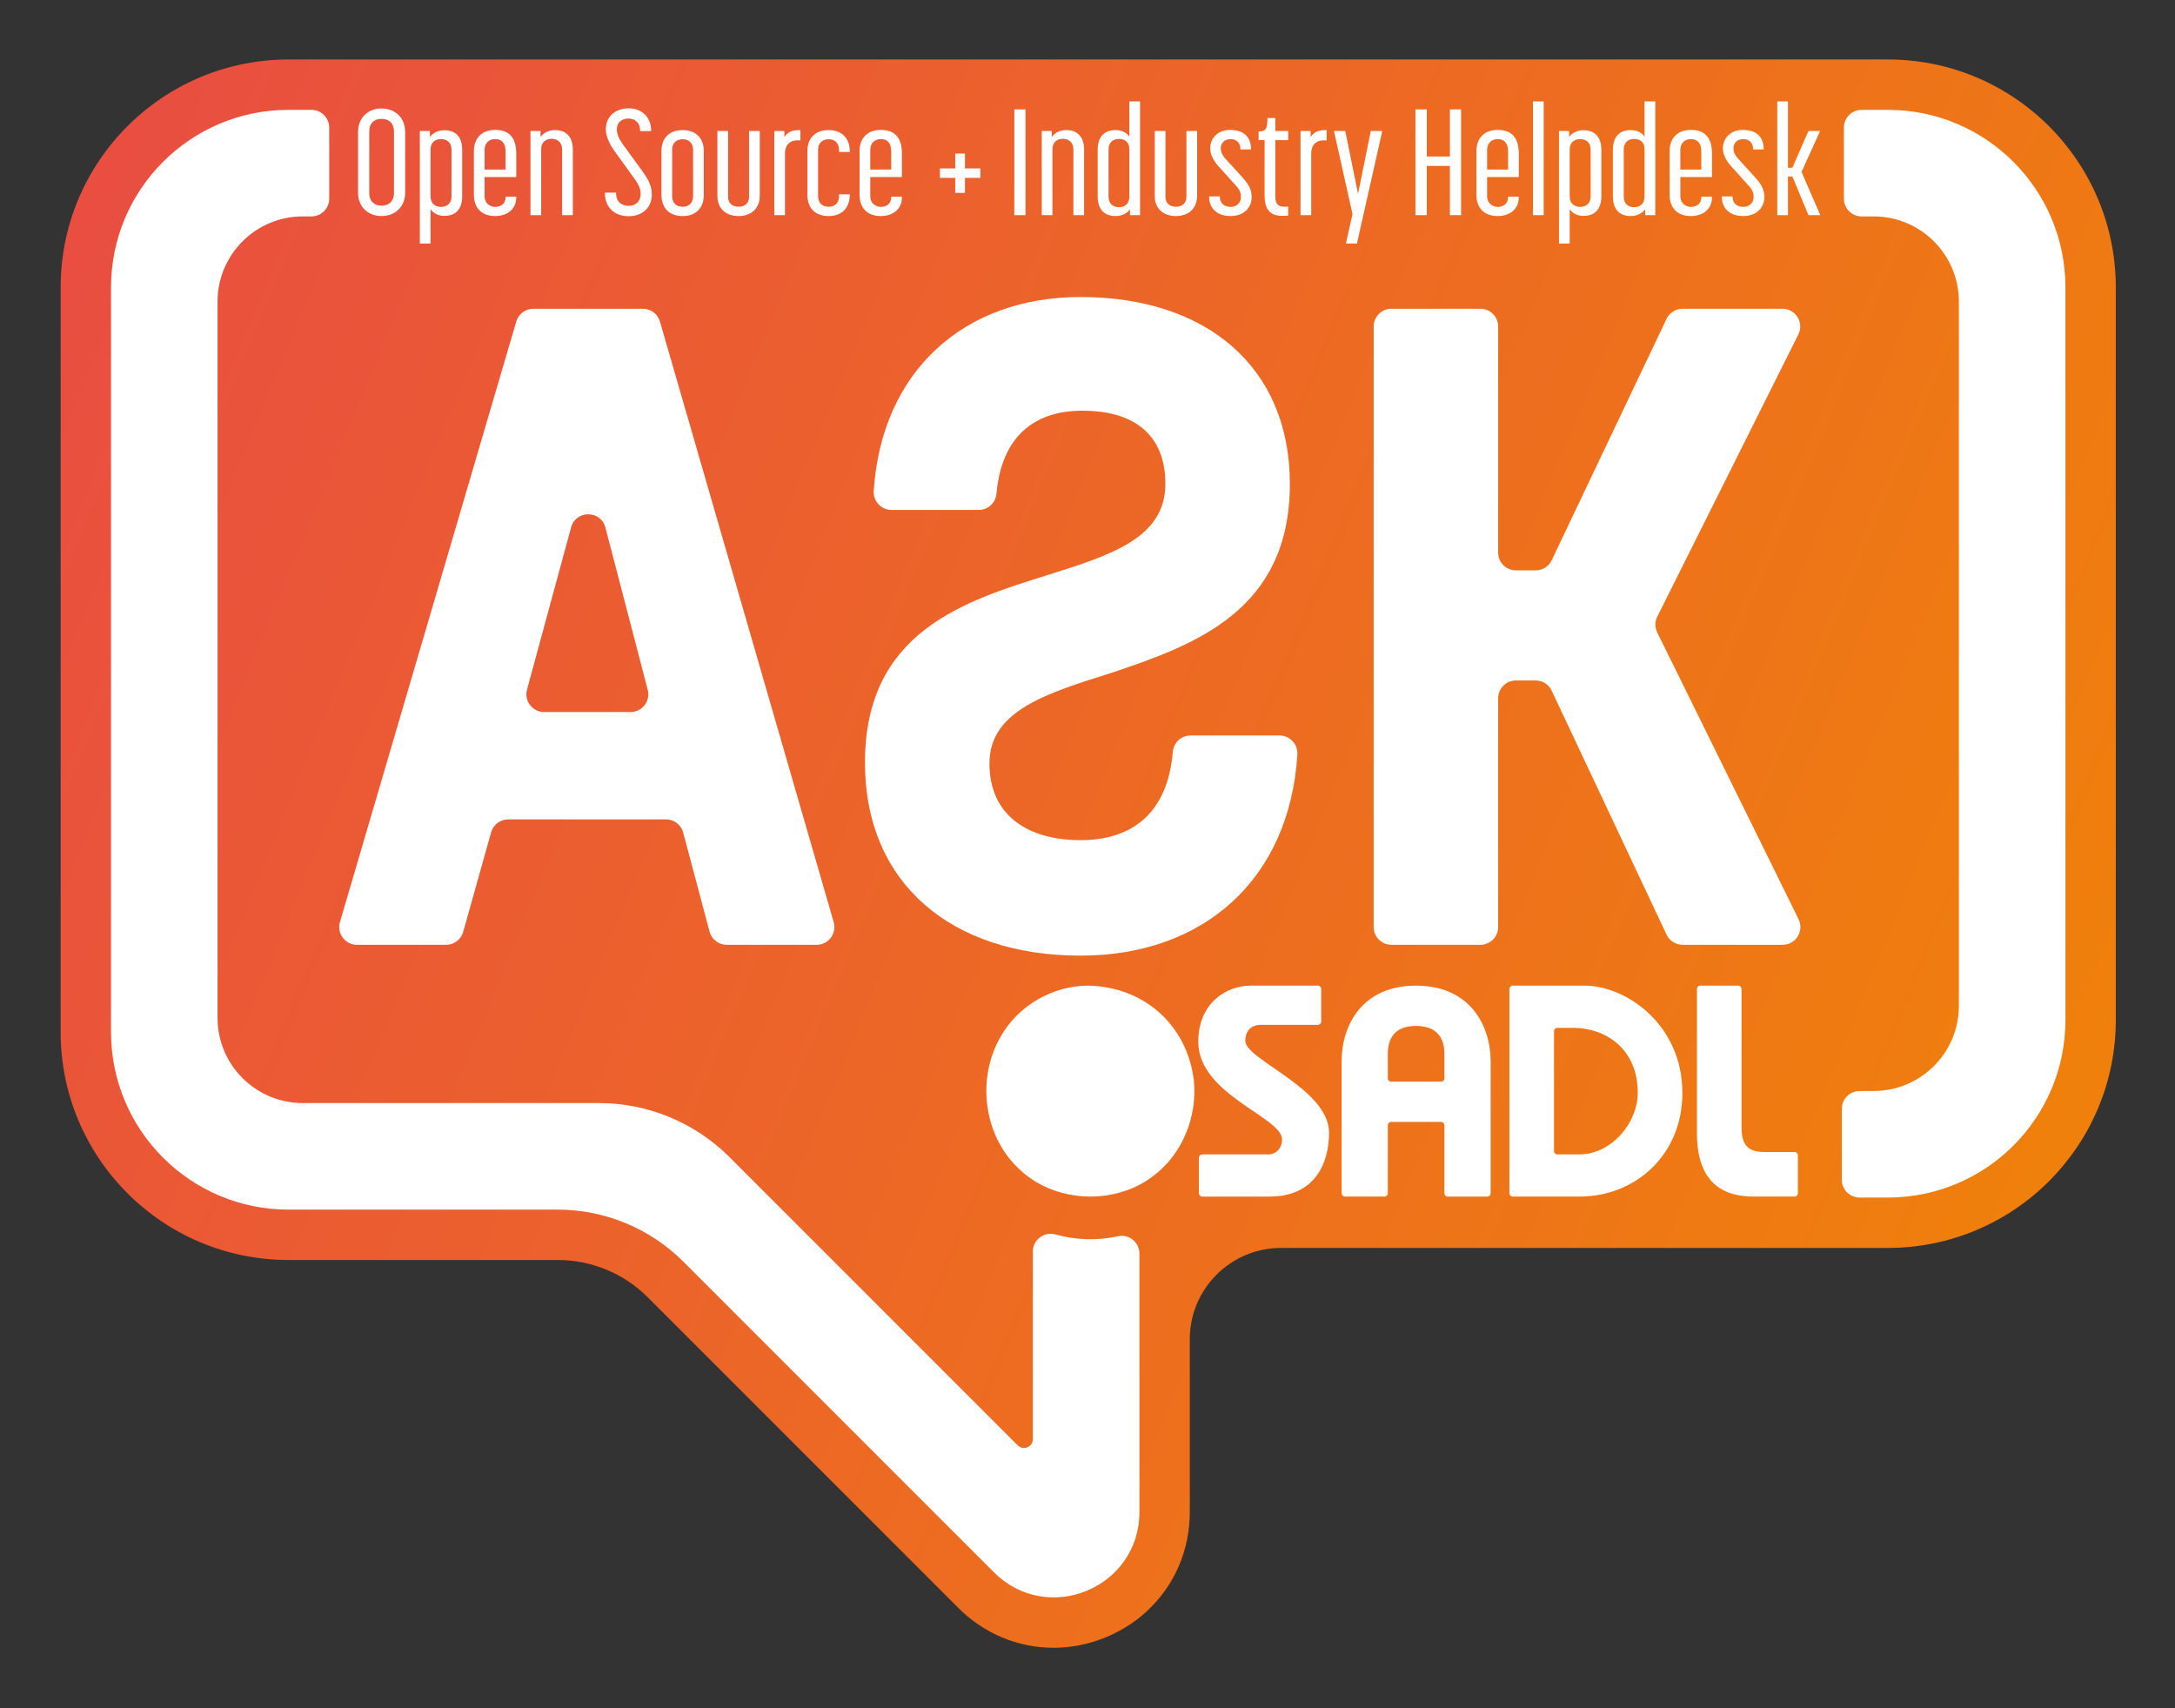
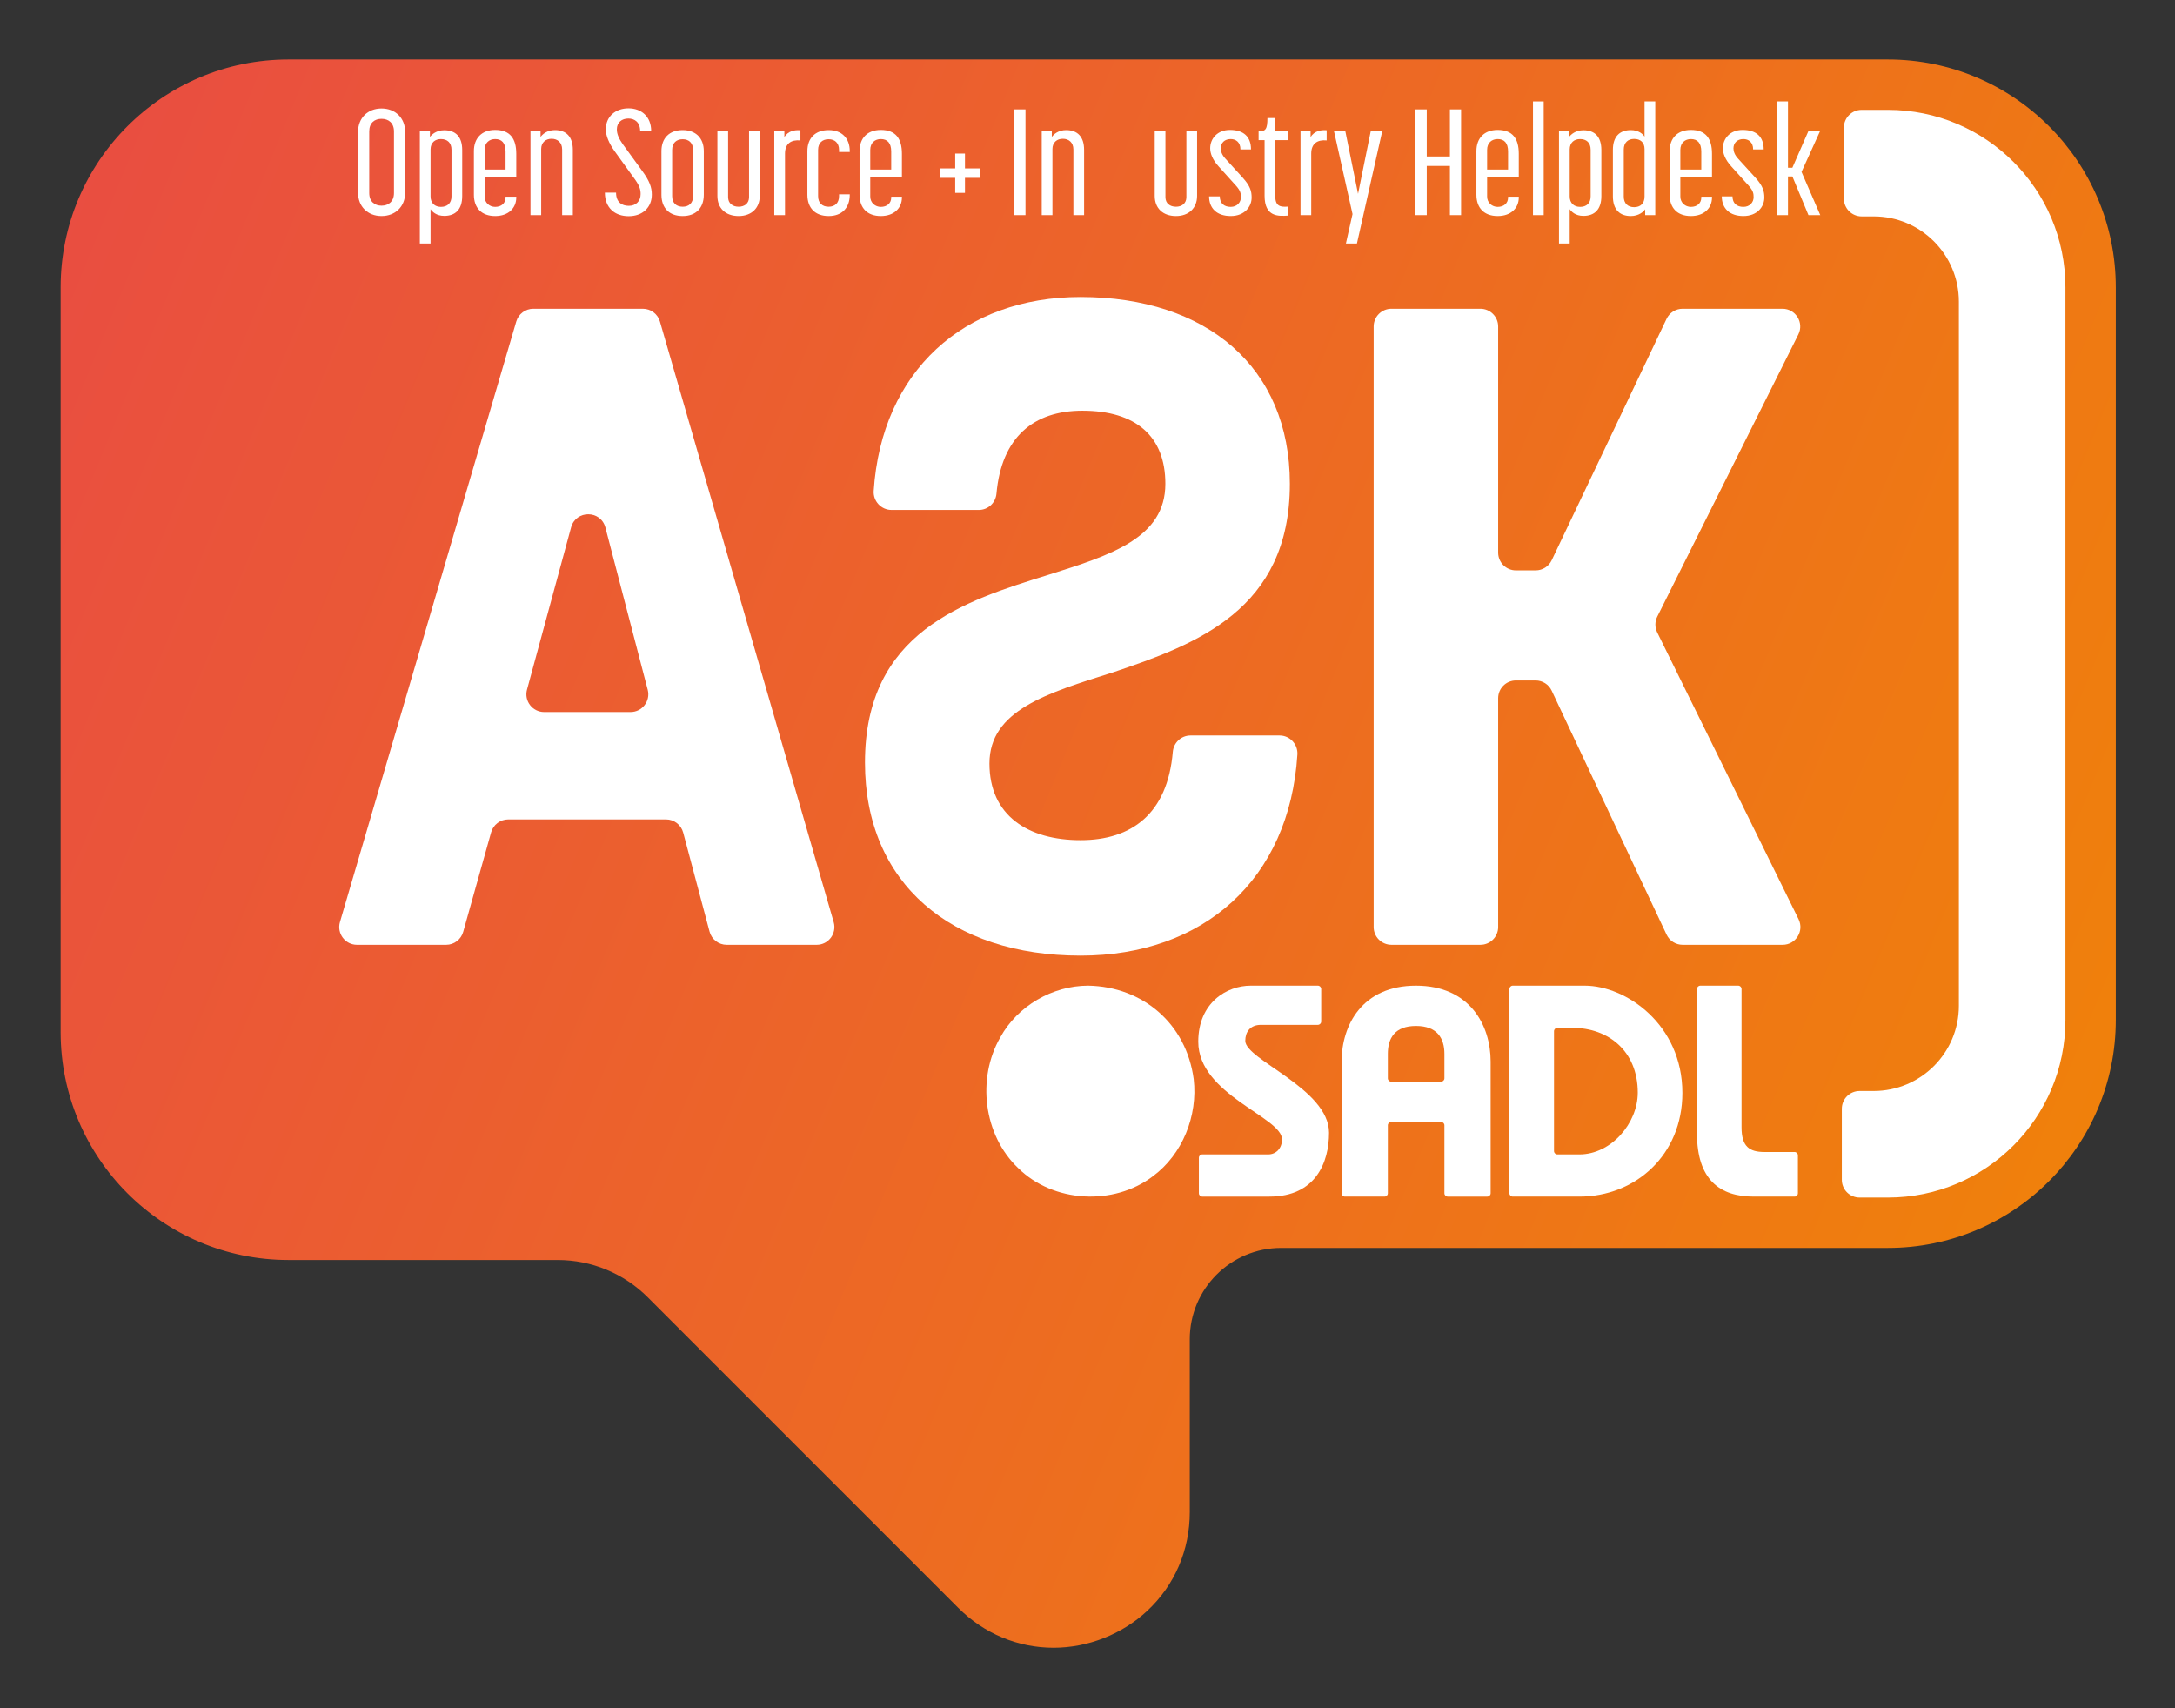
<svg xmlns="http://www.w3.org/2000/svg" version="1.1" id="svg2" xml:space="preserve" width="180" height="141.367" viewBox="0 0 180 141.367">
  <rect x="0" y="0" width="180" height="141.367" fill="#333333" stroke="none" />
  <defs id="defs6">
    <clipPath clipPathUnits="userSpaceOnUse" id="clipPath16">
      <path d="M 325.988,284.549 H 325.957 97.996 c -18.247,0 -33.038,-14.791 -33.038,-33.038 v 0 -107.904 c 0,-18.247 14.791,-33.038 33.038,-33.038 v 0 h 39.015 c 4.89,0 9.58,-1.943 13.038,-5.401 v 0 l 45.013,-45.015 c 3.729,-3.727 8.632,-5.78 13.809,-5.78 v 0 c 4.985,0 9.937,1.954 13.586,5.361 v 0 c 3.97,3.709 6.157,8.793 6.157,14.318 v 0 l -0.003,25.022 c -10e-4,7.314 5.928,13.244 13.241,13.244 v 0 h 87.936 c 18.246,0 33.038,14.792 33.038,33.037 v 0 106.157 c 0,18.246 -14.792,33.037 -33.038,33.037 v 0 z" id="path14" />
    </clipPath>
    <linearGradient x1="0" y1="0" x2="1" y2="0" gradientUnits="userSpaceOnUse" gradientTransform="matrix(403.963,-170.64,-170.64,-403.963,12.797,278.415)" spreadMethod="pad" id="linearGradient26">
      <stop style="stop-opacity:1;stop-color:#e8444b" offset="0" id="stop22" />
      <stop style="stop-opacity:1;stop-color:#f18b00" offset="1" id="stop24" />
    </linearGradient>
    <clipPath clipPathUnits="userSpaceOnUse" id="clipPath36">
      <path d="M 0,368.504 H 425.197 V 0 H 0 Z" id="path34" />
    </clipPath>
  </defs>
  <g id="g8" transform="matrix(0.571,0,0,-0.571,-32.073,167.399)">
    <g id="g10">
      <g id="g12" clip-path="url(#clipPath16)">
        <g id="g18">
          <g id="g20">
            <path d="M 325.988,284.549 H 325.957 97.996 c -18.247,0 -33.038,-14.791 -33.038,-33.038 v 0 -107.904 c 0,-18.247 14.791,-33.038 33.038,-33.038 v 0 h 39.015 c 4.89,0 9.58,-1.943 13.038,-5.401 v 0 l 45.013,-45.015 c 3.729,-3.727 8.632,-5.78 13.809,-5.78 v 0 c 4.985,0 9.937,1.954 13.586,5.361 v 0 c 3.97,3.709 6.157,8.793 6.157,14.318 v 0 l -0.003,25.022 c -10e-4,7.314 5.928,13.244 13.241,13.244 v 0 h 87.936 c 18.246,0 33.038,14.792 33.038,33.037 v 0 106.157 c 0,18.246 -14.792,33.037 -33.038,33.037 v 0 z" style="fill:url(#linearGradient26);stroke:none" id="path28" />
          </g>
        </g>
      </g>
    </g>
    <g id="g30">
      <g id="g32" clip-path="url(#clipPath36)">
        <g id="g38" transform="translate(109.686,274.122)">
          <path d="M 0,0 C 0,1.239 0.775,1.827 1.781,1.827 2.785,1.827 3.584,1.239 3.584,0 v -8.937 c 0,-1.24 -0.822,-1.826 -1.803,-1.826 -0.982,0 -1.781,0.586 -1.781,1.826 z m 1.781,-12.264 c 2.009,0 3.424,1.392 3.424,3.371 v 8.828 c 0,2 -1.415,3.392 -3.424,3.392 -2.01,0 -3.402,-1.392 -3.402,-3.392 v -8.828 c 0,-1.979 1.392,-3.371 3.402,-3.371" style="fill:#ffffff;fill-opacity:1;fill-rule:nonzero;stroke:none" id="path40" />
        </g>
        <g id="g42" transform="translate(118.572,271.513)">
          <path d="m 0,0 c 0,1 0.662,1.501 1.506,1.501 0.914,0 1.53,-0.522 1.53,-1.544 v -6.763 c 0,-1 -0.616,-1.522 -1.53,-1.522 C 0.639,-8.328 0,-7.806 0,-6.806 Z m 0,-8.654 c 0.229,-0.347 0.822,-0.977 1.985,-0.977 1.621,0 2.603,0.935 2.603,2.87 v 6.674 c 0,1.957 -0.982,2.87 -2.603,2.87 -1.141,0 -1.825,-0.63 -2.076,-0.977 V 2.675 H -1.552 V -13.632 H 0 Z" style="fill:#ffffff;fill-opacity:1;fill-rule:nonzero;stroke:none" id="path44" />
        </g>
        <g id="g46" transform="translate(126.405,271.447)">
          <path d="m 0,0 c 0,1.045 0.708,1.567 1.53,1.567 0.937,0 1.508,-0.544 1.508,-1.806 V -2.847 H 0 Z m 1.53,-9.589 c 1.941,0 3.06,1.176 3.06,2.675 v 0.131 H 3.038 V -6.914 C 3.038,-7.74 2.42,-8.263 1.53,-8.263 0.731,-8.263 0,-7.675 0,-6.761 v 2.825 h 4.59 v 3.371 c 0,2.195 -0.891,3.458 -3.06,3.458 -1.963,0 -3.082,-1.218 -3.082,-3.067 v -6.327 c 0,-1.912 1.119,-3.088 3.082,-3.088" style="fill:#ffffff;fill-opacity:1;fill-rule:nonzero;stroke:none" id="path48" />
        </g>
        <g id="g50" transform="translate(134.607,271.578)">
          <path d="m 0,0 c 0,0.956 0.662,1.478 1.506,1.478 0.846,0 1.53,-0.522 1.53,-1.544 v -9.523 h 1.552 v 9.458 c 0,1.935 -0.982,2.87 -2.603,2.87 -1.141,0 -1.825,-0.63 -2.076,-0.999 V 2.61 H -1.552 V -9.589 H 0 Z" style="fill:#ffffff;fill-opacity:1;fill-rule:nonzero;stroke:none" id="path52" />
        </g>
        <g id="g54" transform="translate(147.308,263.337)">
          <path d="m 0,0 c -1.006,0 -1.85,0.522 -1.85,1.914 h -1.621 c 0,-2.196 1.439,-3.414 3.447,-3.414 2.009,0 3.357,1.261 3.357,3.132 0,1.064 -0.344,1.978 -1.348,3.369 l -2.831,3.892 c -0.57,0.806 -0.89,1.48 -0.89,2.197 0,1 0.73,1.565 1.667,1.565 0.891,0 1.712,-0.522 1.712,-1.825 h 1.599 c 0,2.13 -1.439,3.303 -3.288,3.303 -1.85,0 -3.287,-1.152 -3.287,-3.043 0,-0.935 0.455,-2.022 1.277,-3.174 L 0.753,4.022 C 1.552,2.935 1.712,2.392 1.712,1.696 1.712,0.653 1.004,0 0,0" style="fill:#ffffff;fill-opacity:1;fill-rule:nonzero;stroke:none" id="path56" />
        </g>
        <g id="g58" transform="translate(153.589,271.447)">
          <path d="M 0,0 C 0,1 0.615,1.544 1.53,1.544 2.42,1.544 3.036,1 3.036,0 V -6.696 C 3.036,-7.74 2.396,-8.24 1.53,-8.24 0.64,-8.24 0,-7.74 0,-6.696 Z m 1.53,-9.589 c 1.917,0 3.058,1.176 3.058,3.088 v 6.327 c 0,1.849 -1.141,3.044 -3.058,3.044 -1.963,0 -3.082,-1.195 -3.082,-3.044 v -6.327 c 0,-1.912 1.119,-3.088 3.082,-3.088" style="fill:#ffffff;fill-opacity:1;fill-rule:nonzero;stroke:none" id="path60" />
        </g>
        <g id="g62" transform="translate(163.228,261.858)">
          <path d="m 0,0 c 1.85,0 3.058,1.153 3.058,2.914 v 9.415 H 1.506 V 2.741 C 1.506,1.827 0.844,1.349 0,1.349 c -0.868,0 -1.53,0.478 -1.53,1.392 v 9.588 H -3.082 V 2.914 C -3.082,1.153 -1.918,0 0,0" style="fill:#ffffff;fill-opacity:1;fill-rule:nonzero;stroke:none" id="path64" />
        </g>
        <g id="g66" transform="translate(169.944,270.904)">
          <path d="M 0,0 C 0,1.457 0.89,2.045 2.236,1.914 V 3.392 C 1.37,3.458 0.48,3.284 -0.091,2.415 V 3.284 H -1.552 V -8.914 H 0 Z" style="fill:#ffffff;fill-opacity:1;fill-rule:nonzero;stroke:none" id="path68" />
        </g>
        <g id="g70" transform="translate(176.27,261.858)">
          <path d="M 0,0 C 1.918,0 3.06,1.176 3.06,3.088 V 3.153 H 1.508 V 2.893 C 1.508,1.848 0.868,1.349 0,1.349 c -0.89,0 -1.53,0.499 -1.53,1.544 v 6.696 c 0,1 0.617,1.544 1.53,1.544 0.89,0 1.508,-0.544 1.508,-1.544 V 9.284 H 3.06 v 0.131 c 0,1.849 -1.142,3.044 -3.06,3.044 -1.963,0 -3.082,-1.195 -3.082,-3.044 V 3.088 C -3.082,1.176 -1.963,0 0,0" style="fill:#ffffff;fill-opacity:1;fill-rule:nonzero;stroke:none" id="path72" />
        </g>
        <g id="g74" transform="translate(182.301,271.447)">
          <path d="m 0,0 c 0,1.045 0.708,1.567 1.53,1.567 0.937,0 1.508,-0.544 1.508,-1.806 V -2.847 H 0 Z m 1.53,-9.589 c 1.941,0 3.06,1.176 3.06,2.675 v 0.131 H 3.038 V -6.914 C 3.038,-7.74 2.42,-8.263 1.53,-8.263 0.731,-8.263 0,-7.675 0,-6.761 v 2.825 h 4.59 v 3.371 c 0,2.195 -0.891,3.458 -3.06,3.458 -1.963,0 -3.082,-1.218 -3.082,-3.067 v -6.327 c 0,-1.912 1.119,-3.088 3.082,-3.088" style="fill:#ffffff;fill-opacity:1;fill-rule:nonzero;stroke:none" id="path76" />
        </g>
        <g id="g78" transform="translate(194.614,265.217)">
          <path d="m 0,0 h 1.415 v 2.174 h 2.238 v 1.37 H 1.415 V 5.697 H 0 V 3.544 H -2.214 V 2.174 H 0 Z" style="fill:#ffffff;fill-opacity:1;fill-rule:nonzero;stroke:none" id="path80" />
        </g>
        <path d="m 204.8,277.318 h -1.621 v -15.329 h 1.621 z" style="fill:#ffffff;fill-opacity:1;fill-rule:nonzero;stroke:none" id="path82" />
        <g id="g84" transform="translate(208.707,271.578)">
          <path d="m 0,0 c 0,0.956 0.662,1.478 1.506,1.478 0.846,0 1.53,-0.522 1.53,-1.544 v -9.523 h 1.552 v 9.458 c 0,1.935 -0.982,2.87 -2.603,2.87 -1.141,0 -1.825,-0.63 -2.076,-0.999 V 2.61 H -1.552 V -9.589 H 0 Z" style="fill:#ffffff;fill-opacity:1;fill-rule:nonzero;stroke:none" id="path86" />
        </g>
        <g id="g88" transform="translate(216.839,271.491)">
-           <path d="m 0,0 c 0,1.022 0.617,1.544 1.508,1.544 0.89,0 1.505,-0.501 1.505,-1.479 V -6.806 C 3.013,-7.827 2.398,-8.349 1.508,-8.349 0.617,-8.349 0,-7.827 0,-6.806 Z m 1.028,-9.633 c 1.141,0 1.85,0.63 2.077,0.979 V -9.502 H 4.566 V 6.979 H 3.013 V 1.87 C 2.809,2.218 2.169,2.826 1.028,2.826 c -1.599,0 -2.603,-0.912 -2.603,-2.87 v -6.719 c 0,-1.956 1.004,-2.87 2.603,-2.87" style="fill:#ffffff;fill-opacity:1;fill-rule:nonzero;stroke:none" id="path90" />
-         </g>
+           </g>
        <g id="g92" transform="translate(226.615,261.858)">
          <path d="m 0,0 c 1.85,0 3.058,1.153 3.058,2.914 v 9.415 H 1.506 V 2.741 C 1.506,1.827 0.844,1.349 0,1.349 c -0.868,0 -1.53,0.478 -1.53,1.392 v 9.588 H -3.082 V 2.914 C -3.082,1.153 -1.918,0 0,0" style="fill:#ffffff;fill-opacity:1;fill-rule:nonzero;stroke:none" id="path94" />
        </g>
        <g id="g96" transform="translate(234.541,263.185)">
          <path d="m 0,0 c -0.937,0 -1.576,0.501 -1.576,1.523 h -1.553 c 0,-1.762 1.166,-2.849 3.129,-2.849 2.032,0 3.036,1.37 3.036,2.675 0,0.891 -0.182,1.652 -1.279,2.87 l -2.534,2.783 c -0.48,0.522 -0.662,1.045 -0.662,1.478 0,0.806 0.571,1.349 1.439,1.349 0.753,0 1.415,-0.456 1.415,-1.501 h 1.53 c 0,1.87 -1.095,2.827 -3.06,2.827 -1.826,0 -2.854,-1.283 -2.854,-2.653 0,-0.717 0.298,-1.631 1.233,-2.652 L 0.775,3.066 C 1.437,2.328 1.484,1.914 1.484,1.392 1.484,0.674 0.935,0 0,0" style="fill:#ffffff;fill-opacity:1;fill-rule:nonzero;stroke:none" id="path98" />
        </g>
        <g id="g100" transform="translate(239.455,264.794)">
          <path d="m 0,0 c 0,-3.065 1.985,-2.978 3.424,-2.87 v 1.305 c -1.072,-0.087 -1.872,0 -1.872,1.478 V 8.068 H 3.424 V 9.394 H 1.552 v 1.87 H 0.411 C 0.411,9.633 0.136,9.329 -0.868,9.329 V 8.068 H 0 Z" style="fill:#ffffff;fill-opacity:1;fill-rule:nonzero;stroke:none" id="path102" />
        </g>
        <g id="g104" transform="translate(246.214,270.904)">
          <path d="M 0,0 C 0,1.457 0.89,2.045 2.238,1.914 V 3.392 C 1.37,3.458 0.48,3.284 -0.091,2.415 V 3.284 H -1.552 V -8.914 H 0 Z" style="fill:#ffffff;fill-opacity:1;fill-rule:nonzero;stroke:none" id="path106" />
        </g>
        <g id="g108" transform="translate(251.24,257.88)">
          <path d="M 0,0 H 1.599 L 5.274,16.308 H 3.606 L 1.759,7.197 -0.091,16.308 H -1.734 L 0.959,4.261 Z" style="fill:#ffffff;fill-opacity:1;fill-rule:nonzero;stroke:none" id="path110" />
        </g>
        <g id="g112" transform="translate(262.958,269.121)">
          <path d="M 0,0 H 3.357 V -7.131 H 4.976 V 8.197 H 3.357 V 1.37 H 0 V 8.197 H -1.643 V -7.131 H 0 Z" style="fill:#ffffff;fill-opacity:1;fill-rule:nonzero;stroke:none" id="path114" />
        </g>
        <g id="g116" transform="translate(271.706,271.447)">
          <path d="m 0,0 c 0,1.045 0.708,1.567 1.53,1.567 0.937,0 1.508,-0.544 1.508,-1.806 V -2.847 H 0 Z m 1.53,-9.589 c 1.941,0 3.06,1.176 3.06,2.675 v 0.131 H 3.038 V -6.914 C 3.038,-7.74 2.42,-8.263 1.53,-8.263 0.731,-8.263 0,-7.675 0,-6.761 v 2.825 h 4.59 v 3.371 c 0,2.195 -0.891,3.458 -3.06,3.458 -1.963,0 -3.082,-1.218 -3.082,-3.067 v -6.327 c 0,-1.912 1.119,-3.088 3.082,-3.088" style="fill:#ffffff;fill-opacity:1;fill-rule:nonzero;stroke:none" id="path118" />
        </g>
        <path d="m 279.906,278.47 h -1.552 v -16.481 h 1.552 z" style="fill:#ffffff;fill-opacity:1;fill-rule:nonzero;stroke:none" id="path120" />
        <g id="g122" transform="translate(283.676,271.513)">
          <path d="m 0,0 c 0,1 0.662,1.501 1.506,1.501 0.914,0 1.53,-0.522 1.53,-1.544 v -6.763 c 0,-1 -0.616,-1.522 -1.53,-1.522 C 0.639,-8.328 0,-7.806 0,-6.806 Z m 0,-8.654 c 0.229,-0.347 0.822,-0.977 1.985,-0.977 1.621,0 2.603,0.935 2.603,2.87 v 6.674 c 0,1.957 -0.982,2.87 -2.603,2.87 -1.141,0 -1.825,-0.63 -2.076,-0.977 V 2.675 H -1.552 V -13.632 H 0 Z" style="fill:#ffffff;fill-opacity:1;fill-rule:nonzero;stroke:none" id="path124" />
        </g>
        <g id="g126" transform="translate(291.511,271.491)">
          <path d="m 0,0 c 0,1.022 0.615,1.544 1.506,1.544 0.89,0 1.507,-0.501 1.507,-1.479 V -6.806 C 3.013,-7.827 2.396,-8.349 1.506,-8.349 0.615,-8.349 0,-7.827 0,-6.806 Z m 1.026,-9.633 c 1.142,0 1.85,0.63 2.079,0.979 V -9.502 H 4.566 V 6.979 H 3.013 V 1.87 C 2.807,2.218 2.168,2.826 1.026,2.826 c -1.597,0 -2.602,-0.912 -2.602,-2.87 v -6.719 c 0,-1.956 1.005,-2.87 2.602,-2.87" style="fill:#ffffff;fill-opacity:1;fill-rule:nonzero;stroke:none" id="path128" />
        </g>
        <g id="g130" transform="translate(299.711,271.447)">
          <path d="m 0,0 c 0,1.045 0.708,1.567 1.53,1.567 0.935,0 1.506,-0.544 1.506,-1.806 V -2.847 H 0 Z m 1.53,-9.589 c 1.941,0 3.058,1.176 3.058,2.675 v 0.131 H 3.036 V -6.914 C 3.036,-7.74 2.42,-8.263 1.53,-8.263 0.731,-8.263 0,-7.675 0,-6.761 v 2.825 h 4.588 v 3.371 c 0,2.195 -0.89,3.458 -3.058,3.458 -1.963,0 -3.082,-1.218 -3.082,-3.067 v -6.327 c 0,-1.912 1.119,-3.088 3.082,-3.088" style="fill:#ffffff;fill-opacity:1;fill-rule:nonzero;stroke:none" id="path132" />
        </g>
        <g id="g134" transform="translate(308.848,263.185)">
          <path d="m 0,0 c -0.937,0 -1.576,0.501 -1.576,1.523 h -1.553 c 0,-1.762 1.166,-2.849 3.129,-2.849 2.032,0 3.036,1.37 3.036,2.675 0,0.891 -0.182,1.652 -1.279,2.87 l -2.534,2.783 c -0.48,0.522 -0.662,1.045 -0.662,1.478 0,0.806 0.571,1.349 1.439,1.349 0.753,0 1.415,-0.456 1.415,-1.501 h 1.53 c 0,1.87 -1.095,2.827 -3.06,2.827 -1.826,0 -2.854,-1.283 -2.854,-2.653 0,-0.717 0.298,-1.631 1.233,-2.652 L 0.775,3.066 C 1.437,2.328 1.483,1.914 1.483,1.392 1.483,0.674 0.935,0 0,0" style="fill:#ffffff;fill-opacity:1;fill-rule:nonzero;stroke:none" id="path136" />
        </g>
        <g id="g138" transform="translate(315.312,267.6)">
          <path d="m 0,0 h 0.639 l 2.33,-5.611 H 4.681 L 1.965,0.652 4.659,6.588 H 2.969 L 0.639,1.261 H 0 v 9.61 H -1.552 V -5.611 H 0 Z" style="fill:#ffffff;fill-opacity:1;fill-rule:nonzero;stroke:none" id="path140" />
        </g>
        <g id="g142" transform="translate(296.361,201.517)">
          <path d="m 0,0 c -0.356,0.722 -0.354,1.569 0.006,2.289 l 20.448,40.894 c 0.855,1.711 -0.389,3.725 -2.303,3.725 H 3.676 c -0.993,0 -1.898,-0.571 -2.324,-1.468 L -15.295,10.459 c -0.426,-0.897 -1.331,-1.468 -2.324,-1.468 h -2.861 c -1.421,0 -2.574,1.152 -2.574,2.574 v 32.769 c 0,1.422 -1.152,2.574 -2.573,2.574 h -12.896 c -1.422,0 -2.574,-1.152 -2.574,-2.574 v -87.03 c 0,-1.421 1.152,-2.573 2.574,-2.573 h 12.896 c 1.421,0 2.573,1.152 2.573,2.573 v 33.162 c 0,1.421 1.153,2.574 2.574,2.574 h 2.854 c 0.997,0 1.904,-0.576 2.328,-1.477 L 1.354,-43.792 c 0.425,-0.902 1.332,-1.477 2.329,-1.477 h 14.495 c 1.907,0 3.151,2.001 2.308,3.711 z" style="fill:#ffffff;fill-opacity:1;fill-rule:nonzero;stroke:none" id="path144" />
        </g>
        <g id="g146" transform="translate(185.379,219.268)">
          <path d="m 0,0 h 12.662 c 1.334,0 2.435,1.03 2.553,2.359 0.731,8.183 5.384,12.023 12.451,12.023 7.714,0 12.029,-3.661 12.029,-10.59 0,-7.845 -7.845,-10.329 -16.997,-13.206 -12.16,-3.792 -26.542,-8.237 -26.542,-27.195 0,-17.521 12.551,-27.981 31.248,-27.981 17.809,0 30.279,11.031 31.425,29.139 0.094,1.491 -1.084,2.764 -2.578,2.764 H 43.33 c -1.34,0 -2.442,-1.039 -2.556,-2.374 -0.766,-9.008 -6.01,-12.793 -13.37,-12.793 -7.583,0 -13.205,3.53 -13.205,11.114 0,7.714 8.368,10.198 17.912,13.205 12.029,4.054 25.627,9.022 25.627,27.327 0,16.866 -12.029,27.065 -30.334,27.065 C 10.503,30.857 -1.437,20.108 -2.578,2.763 -2.676,1.273 -1.494,0 0,0" style="fill:#ffffff;fill-opacity:1;fill-rule:nonzero;stroke:none" id="path148" />
        </g>
        <g id="g150" transform="translate(132.552,193.229)">
          <path d="m 0,0 6.389,23.511 c 0.691,2.545 4.308,2.527 4.974,-0.025 l 6.133,-23.511 c 0.426,-1.631 -0.805,-3.224 -2.49,-3.224 H 2.484 C 0.788,-3.249 -0.445,-1.637 0,0 m -24.64,-36.982 h 12.915 c 1.154,0 2.167,0.768 2.478,1.879 l 4.045,14.417 c 0.312,1.11 1.325,1.878 2.479,1.878 h 22.874 c 1.166,0 2.187,-0.784 2.487,-1.911 l 3.82,-14.351 c 0.3,-1.127 1.32,-1.912 2.487,-1.912 h 13.033 c 1.714,0 2.949,1.643 2.472,3.289 l -25.183,87.03 c -0.318,1.101 -1.326,1.859 -2.472,1.859 H 0.913 c -1.142,0 -2.147,-0.753 -2.469,-1.849 l -25.554,-87.03 c -0.484,-1.648 0.752,-3.299 2.47,-3.299" style="fill:#ffffff;fill-opacity:1;fill-rule:nonzero;stroke:none" id="path152" />
        </g>
        <g id="g154" transform="translate(213.888,150.329)">
          <path d="m 0,0 c -5.186,-0.008 -10.247,-2.94 -12.743,-7.499 -3.43,-5.954 -2.429,-14.164 2.588,-18.932 5.082,-5.046 13.856,-5.511 19.528,-1.194 4.317,3.183 6.529,8.781 5.921,14.066 C 14.223,-5.505 7.912,-0.147 0,0" style="fill:#ffffff;fill-opacity:1;fill-rule:nonzero;stroke:none" id="path156" />
        </g>
        <g id="g158" transform="translate(236.656,142.333)">
          <path d="m 0,0 c 0,1.267 0.697,2.315 2.267,2.315 h 8.251 c 0.268,0 0.486,0.218 0.486,0.486 V 7.51 c 0,0.267 -0.218,0.485 -0.486,0.485 H 0.785 c -3.449,0 -7.598,-2.449 -7.598,-8.124 0,-7.685 12.137,-10.919 12.137,-14.15 0,-1.311 -0.87,-2.182 -2.008,-2.182 h -9.555 c -0.268,0 -0.485,-0.218 -0.485,-0.485 v -5.143 c 0,-0.268 0.217,-0.485 0.485,-0.485 h 9.732 c 6.725,0 8.647,4.975 8.647,9.255 C 12.14,-6.94 0,-2.749 0,0" style="fill:#ffffff;fill-opacity:1;fill-rule:nonzero;stroke:none" id="path160" />
        </g>
        <g id="g162" transform="translate(265.517,136.9)">
          <path d="M 0,0 C 0,-0.268 -0.217,-0.485 -0.486,-0.485 H -7.714 C -7.982,-0.485 -8.2,-0.268 -8.2,0 v 3.551 c 0,2.233 0.987,4.037 4.078,4.037 C -1.031,7.588 0,5.784 0,3.551 Z M -4.122,13.428 C -11.936,13.428 -14.9,7.673 -14.9,2.435 v -19.091 c 0,-0.268 0.217,-0.485 0.485,-0.485 h 5.73 c 0.268,0 0.485,0.217 0.485,0.485 v 9.849 c 0,0.268 0.218,0.485 0.486,0.485 h 7.228 C -0.217,-6.322 0,-6.539 0,-6.807 v -9.849 c 0,-0.268 0.218,-0.485 0.485,-0.485 h 5.73 c 0.268,0 0.486,0.217 0.486,0.485 V 2.435 c 0,5.238 -3.006,10.993 -10.823,10.993" style="fill:#ffffff;fill-opacity:1;fill-rule:nonzero;stroke:none" id="path164" />
        </g>
        <g id="g166" transform="translate(285.073,125.872)">
          <path d="m 0,0 h -3.186 c -0.269,0 -0.485,0.218 -0.485,0.486 v 17.368 c 0,0.268 0.216,0.485 0.485,0.485 h 2.223 c 5.109,0 9.432,-3.319 9.432,-9.388 C 8.469,4.539 4.627,0 0,0 M 0.785,24.456 H -9.648 c -0.268,0 -0.485,-0.218 -0.485,-0.485 V -5.628 c 0,-0.268 0.217,-0.485 0.485,-0.485 H -3.856 -3.671 0 c 8.121,0 14.935,6.024 14.935,15.02 0,9.958 -8.214,15.549 -14.15,15.549" style="fill:#ffffff;fill-opacity:1;fill-rule:nonzero;stroke:none" id="path168" />
        </g>
        <g id="g170" transform="translate(316.266,126.221)">
          <path d="m 0,0 h -4.361 c -2.185,0 -3.323,0.785 -3.323,3.582 v 20.04 c 0,0.268 -0.217,0.485 -0.485,0.485 h -5.491 c -0.268,0 -0.485,-0.217 -0.485,-0.485 V 2.708 c 0,-6.724 3.319,-9.17 8.21,-9.17 H 0 c 0.268,0 0.485,0.218 0.485,0.486 v 5.491 C 0.485,-0.218 0.268,0 0,0" style="fill:#ffffff;fill-opacity:1;fill-rule:nonzero;stroke:none" id="path172" />
        </g>
        <g id="g174" transform="translate(218.199,114.008)">
-           <path d="m 0,0 c -2.969,-0.65 -6.107,-0.561 -9.031,0.258 -1.655,0.463 -3.296,-0.741 -3.296,-2.459 v -27.193 c 0,-1.146 -1.387,-1.72 -2.197,-0.909 l -41.764,41.765 c -5.02,5.021 -11.829,7.841 -18.928,7.841 h -42.929 c -6.823,0 -12.354,5.531 -12.354,12.354 v 103.787 c 0,6.823 5.531,12.354 12.354,12.354 h 1.257 c 1.422,0 2.574,1.153 2.574,2.574 v 10.295 c 0,1.422 -1.152,2.574 -2.574,2.574 h -3.316 c -14.214,0 -25.737,-11.523 -25.737,-25.738 V 29.598 c 0,-14.215 11.523,-25.738 25.737,-25.738 h 39.016 c 6.827,0 13.373,-2.711 18.2,-7.538 l 45.013,-45.014 c 7.783,-7.783 21.09,-2.271 21.09,8.736 V -2.504 C 3.115,-0.863 1.603,0.351 0,0" style="fill:#ffffff;fill-opacity:1;fill-rule:nonzero;stroke:none" id="path176" />
-         </g>
+           </g>
        <g id="g178" transform="translate(329.788,277.249)">
          <path d="m 0,0 h -3.8 c -1.421,0 -2.573,-1.152 -2.573,-2.574 v -10.295 c 0,-1.421 1.152,-2.574 2.573,-2.574 h 1.741 c 6.823,0 12.354,-5.531 12.354,-12.354 v -102.037 c 0,-6.823 -5.531,-12.354 -12.354,-12.354 h -2.038 c -1.421,0 -2.574,-1.152 -2.574,-2.574 v -10.295 c 0,-1.421 1.153,-2.574 2.574,-2.574 H 0 c 14.215,0 25.738,11.523 25.738,25.738 V -25.738 C 25.738,-11.523 14.215,0 0,0" style="fill:#ffffff;fill-opacity:1;fill-rule:nonzero;stroke:none" id="path180" />
        </g>
      </g>
    </g>
  </g>
</svg>